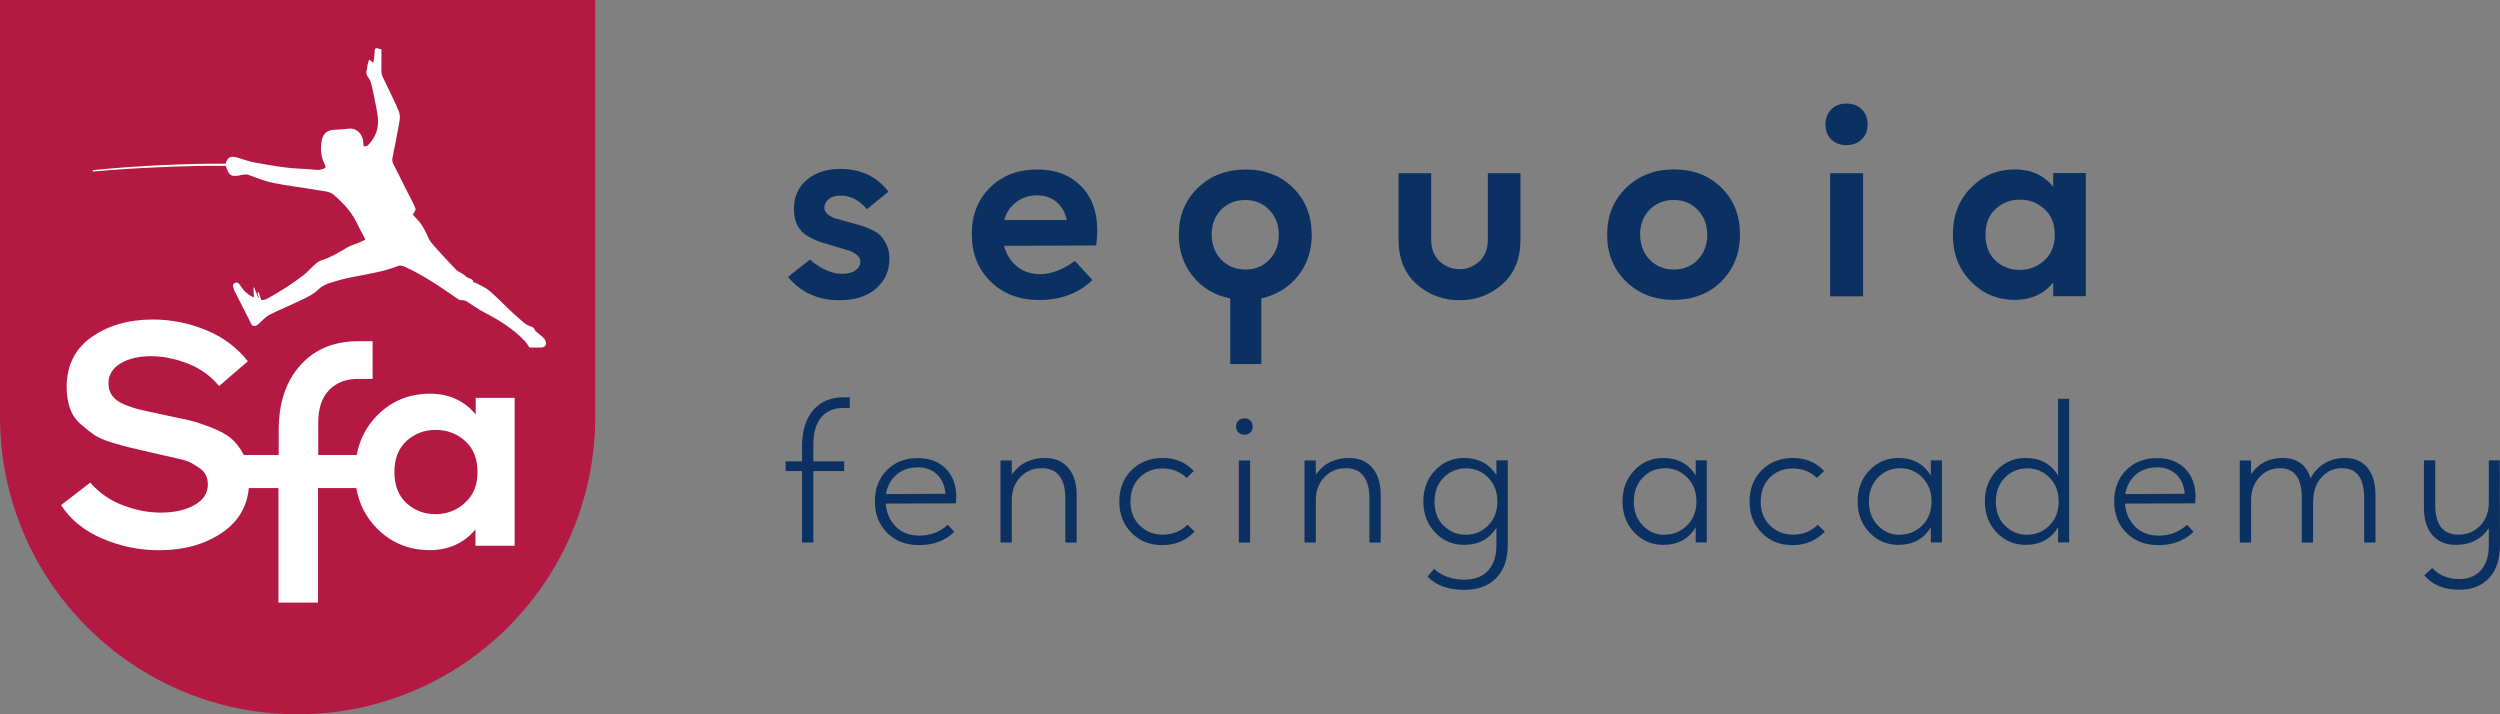
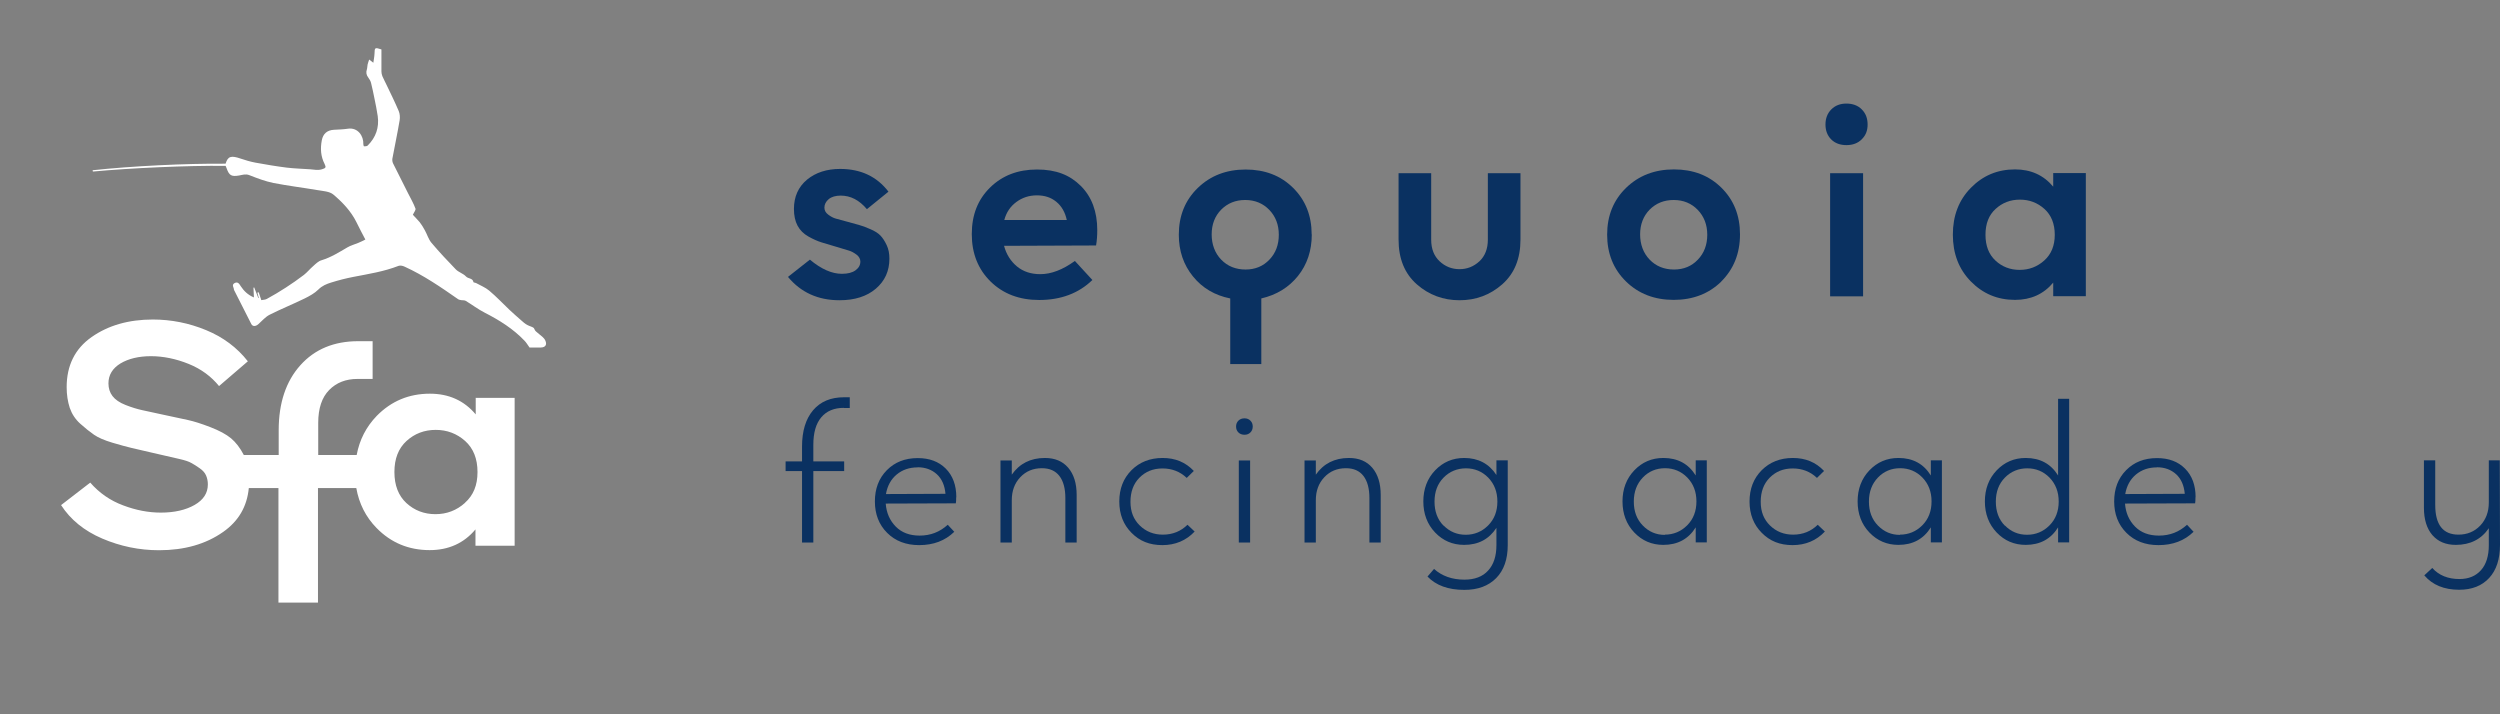
<svg xmlns="http://www.w3.org/2000/svg" id="_Слой_2" data-name="Слой 2" viewBox="0 0 210 60">
  <rect x="0" y="0" width="210" height="60" fill="#808080" stroke="none" />
  <defs>
    <style>
      .cls-1 {
        fill: #b31942;
      }

      .cls-2 {
        fill: #fff;
      }

      .cls-3 {
        fill: #0a3161;
      }
    </style>
  </defs>
  <g id="_Слой_1-2" data-name="Слой 1">
    <g>
      <g>
        <path class="cls-3" d="M70.51,25.22c-1.79,0-3.23-.65-4.32-1.96l1.84-1.45c.95.79,1.84,1.19,2.69,1.19.5,0,.88-.1,1.15-.3s.4-.44.4-.73c0-.22-.11-.42-.32-.58-.22-.16-.43-.28-.64-.34-.21-.06-.56-.17-1.03-.31-.53-.16-.95-.29-1.27-.38-.32-.1-.69-.26-1.1-.49s-.72-.54-.92-.92c-.2-.38-.3-.84-.3-1.4,0-1.03.37-1.85,1.1-2.46.73-.6,1.66-.9,2.78-.9,1.74,0,3.09.64,4.06,1.91l-1.81,1.47c-.64-.76-1.37-1.14-2.2-1.14-.43,0-.77.1-1.01.3-.24.2-.36.44-.36.71,0,.23.1.42.31.58.21.16.42.28.64.34.22.06.56.15,1.03.28.42.12.74.2.97.27.23.06.53.17.91.34.38.16.66.34.85.54.19.2.36.46.52.8.16.33.23.71.23,1.14,0,1.03-.38,1.87-1.14,2.52-.76.65-1.78.97-3.05.97Z" />
        <path class="cls-3" d="M92.17,19.33c0,.45-.03.88-.1,1.29l-7.73.03c.19.71.55,1.28,1.07,1.72.53.44,1.18.66,1.98.66.91,0,1.88-.37,2.9-1.11l1.47,1.6c-1.15,1.12-2.65,1.68-4.47,1.68-1.67,0-3.03-.52-4.08-1.55-1.05-1.03-1.58-2.36-1.58-3.98s.51-2.91,1.54-3.92c1.03-1.01,2.34-1.51,3.94-1.51s2.76.46,3.68,1.38c.92.92,1.38,2.16,1.38,3.71ZM87.1,16.41c-.66,0-1.23.19-1.73.56-.5.37-.84.87-1.01,1.51h5.25c-.14-.65-.43-1.16-.88-1.53s-.99-.54-1.63-.54Z" />
        <path class="cls-3" d="M110.19,19.69c0,1.36-.39,2.53-1.16,3.49-.78.97-1.8,1.59-3.08,1.89v5.51h-2.61v-5.51c-1.29-.26-2.34-.87-3.13-1.85-.79-.97-1.19-2.14-1.19-3.5,0-1.59.53-2.9,1.59-3.93,1.06-1.03,2.4-1.55,4.02-1.55s2.95.51,3.99,1.54c1.04,1.03,1.56,2.33,1.56,3.92ZM104.63,22.64c.81,0,1.48-.28,2-.83.53-.55.79-1.25.79-2.09s-.27-1.54-.8-2.09c-.53-.55-1.21-.83-2.02-.83s-1.48.27-2.02.81c-.53.54-.8,1.24-.8,2.08s.27,1.57.8,2.12c.53.55,1.22.83,2.04.83Z" />
        <path class="cls-3" d="M124.98,20.13v-5.58h2.74v5.58c0,1.6-.51,2.85-1.53,3.75-1.02.9-2.22,1.34-3.59,1.34s-2.58-.45-3.59-1.34c-1.02-.9-1.53-2.15-1.53-3.75v-5.58h2.74v5.58c0,.78.24,1.38.71,1.82.47.44,1.03.66,1.67.66s1.19-.22,1.67-.66c.47-.44.71-1.05.71-1.82Z" />
        <path class="cls-3" d="M144.6,23.64c-1.05,1.03-2.39,1.55-4.01,1.55s-2.96-.52-4.01-1.55c-1.05-1.03-1.58-2.34-1.58-3.93s.53-2.9,1.59-3.93c1.06-1.03,2.4-1.55,4.02-1.55s2.95.51,3.99,1.54c1.04,1.03,1.56,2.33,1.56,3.92s-.53,2.92-1.58,3.96ZM140.62,22.64c.81,0,1.48-.28,2-.83.53-.55.79-1.25.79-2.09s-.27-1.54-.8-2.09c-.53-.55-1.21-.83-2.02-.83s-1.48.27-2.02.81c-.53.54-.8,1.24-.8,2.08s.27,1.57.8,2.12c.53.55,1.22.83,2.04.83Z" />
        <path class="cls-3" d="M156.39,11.7c-.33.33-.76.49-1.29.49s-.96-.16-1.28-.48c-.32-.32-.48-.74-.48-1.25s.16-.94.49-1.27c.33-.33.75-.49,1.27-.49s.97.16,1.29.49c.33.33.49.75.49,1.27s-.16.91-.49,1.24ZM153.73,24.89v-10.34h2.77v10.34h-2.77Z" />
        <path class="cls-3" d="M172.47,14.54h2.74v10.34h-2.74v-1.14c-.81.97-1.88,1.45-3.21,1.45-1.47,0-2.7-.52-3.71-1.55-1.01-1.03-1.51-2.34-1.51-3.93s.5-2.9,1.51-3.93c1.01-1.03,2.24-1.55,3.71-1.55,1.33,0,2.4.48,3.21,1.45v-1.14ZM167.62,21.89c.56.52,1.24.78,2.03.78s1.48-.26,2.07-.79c.59-.53.88-1.25.88-2.16s-.29-1.65-.87-2.17c-.58-.52-1.26-.78-2.06-.78s-1.47.26-2.04.78c-.57.52-.85,1.24-.85,2.17s.28,1.65.84,2.17Z" />
        <path class="cls-3" d="M70.89,34.26c-.82,0-1.45.26-1.9.79-.45.53-.67,1.3-.67,2.31v1.4h2.59v.81h-2.59v6h-.95v-6h-1.38v-.81h1.38v-1.24c0-1.31.31-2.33.93-3.06.62-.73,1.49-1.09,2.6-1.09h.48v.9h-.5Z" />
        <path class="cls-3" d="M80.32,41.76c0,.23-.01.4-.03.52l-5.89.02c.06.78.34,1.42.84,1.93.5.51,1.17.76,2.01.76.91,0,1.69-.3,2.36-.91l.55.59c-.77.75-1.75,1.12-2.95,1.12-1.1,0-2-.34-2.69-1.03-.69-.69-1.03-1.57-1.03-2.64s.33-1.94,1-2.62c.67-.68,1.53-1.02,2.6-1.02.98,0,1.76.29,2.35.88.59.59.89,1.39.89,2.41ZM77.08,39.26c-.69,0-1.28.2-1.76.6-.48.4-.78.95-.9,1.64l5-.02c-.06-.7-.3-1.25-.72-1.64-.43-.39-.97-.59-1.62-.59Z" />
        <path class="cls-3" d="M87.77,38.47c.84,0,1.49.27,1.96.82.47.55.71,1.31.71,2.3v3.98h-.95v-3.74c0-.8-.17-1.42-.5-1.85-.33-.43-.82-.65-1.47-.65-.74,0-1.34.25-1.82.76-.48.51-.71,1.15-.71,1.93v3.55h-.95v-6.89h.95v1.19c.65-.93,1.58-1.4,2.77-1.4Z" />
        <path class="cls-3" d="M99.68,40.14c-.56-.53-1.24-.79-2.03-.79s-1.42.26-1.93.77c-.51.51-.76,1.19-.76,2.03s.26,1.48.78,1.99c.52.51,1.17.77,1.94.77.82,0,1.51-.28,2.07-.83l.6.57c-.72.76-1.63,1.14-2.71,1.14s-1.91-.34-2.59-1.03c-.68-.68-1.03-1.56-1.03-2.63s.34-1.94,1.02-2.63c.68-.68,1.55-1.03,2.62-1.03s1.93.36,2.62,1.09l-.6.59Z" />
        <path class="cls-3" d="M104.54,36.52c-.22,0-.39-.07-.52-.2-.13-.13-.19-.3-.19-.49s.06-.36.19-.49c.13-.13.3-.2.52-.2.21,0,.37.07.5.2.13.13.19.3.19.49s-.06.36-.19.49c-.13.13-.29.2-.5.2ZM104.06,45.57v-6.89h.95v6.89h-.95Z" />
        <path class="cls-3" d="M113.31,38.47c.84,0,1.49.27,1.96.82.47.55.71,1.31.71,2.3v3.98h-.95v-3.74c0-.8-.17-1.42-.5-1.85-.33-.43-.82-.65-1.47-.65-.74,0-1.34.25-1.82.76-.48.51-.71,1.15-.71,1.93v3.55h-.95v-6.89h.95v1.19c.65-.93,1.58-1.4,2.77-1.4Z" />
        <path class="cls-3" d="M125.7,38.67h.95v7.12c0,1.18-.32,2.11-.97,2.77-.65.66-1.54.99-2.68.99-1.34,0-2.37-.37-3.09-1.12l.55-.64c.67.6,1.52.9,2.55.9.86,0,1.53-.25,1.99-.76.47-.51.7-1.22.7-2.14v-1.45c-.62.95-1.52,1.43-2.71,1.43-.97,0-1.78-.35-2.44-1.04-.66-.69-.99-1.57-.99-2.61s.33-1.92.99-2.61c.66-.69,1.47-1.04,2.44-1.04,1.18,0,2.09.48,2.71,1.43v-1.22ZM121.26,44.14c.51.52,1.13.78,1.86.78s1.36-.26,1.88-.78c.52-.52.78-1.19.78-2.01s-.26-1.48-.77-2.01c-.51-.52-1.14-.78-1.87-.78s-1.37.26-1.88.78-.76,1.19-.76,2.02.25,1.5.76,2.02Z" />
        <path class="cls-3" d="M142.44,38.67h.93v6.89h-.93v-1.26c-.61.98-1.52,1.47-2.72,1.47-.97,0-1.78-.35-2.44-1.04-.66-.69-.99-1.57-.99-2.61s.33-1.92.99-2.61c.66-.69,1.47-1.04,2.44-1.04,1.21,0,2.11.49,2.72,1.47v-1.26ZM139.84,44.91c.73,0,1.36-.26,1.88-.78.52-.52.78-1.19.78-2.01s-.26-1.48-.77-2.01c-.51-.52-1.14-.78-1.87-.78s-1.36.26-1.86.78-.76,1.19-.76,2.02.25,1.5.76,2.02,1.12.78,1.84.78Z" />
        <path class="cls-3" d="M152.62,40.14c-.56-.53-1.24-.79-2.03-.79s-1.42.26-1.93.77c-.51.51-.76,1.19-.76,2.03s.26,1.48.78,1.99c.52.51,1.17.77,1.94.77.82,0,1.51-.28,2.07-.83l.6.57c-.72.76-1.63,1.14-2.71,1.14s-1.91-.34-2.59-1.03c-.68-.68-1.03-1.56-1.03-2.63s.34-1.94,1.02-2.63c.68-.68,1.55-1.03,2.62-1.03s1.93.36,2.62,1.09l-.6.59Z" />
        <path class="cls-3" d="M162.19,38.67h.93v6.89h-.93v-1.26c-.61.98-1.52,1.47-2.72,1.47-.97,0-1.78-.35-2.44-1.04-.66-.69-.99-1.57-.99-2.61s.33-1.92.99-2.61c.66-.69,1.47-1.04,2.44-1.04,1.21,0,2.11.49,2.72,1.47v-1.26ZM159.59,44.91c.73,0,1.36-.26,1.88-.78.52-.52.78-1.19.78-2.01s-.26-1.48-.77-2.01c-.51-.52-1.14-.78-1.87-.78s-1.36.26-1.86.78-.76,1.19-.76,2.02.25,1.5.76,2.02,1.12.78,1.84.78Z" />
        <path class="cls-3" d="M172.88,33.5h.93v12.06h-.93v-1.26c-.61.98-1.52,1.47-2.72,1.47-.97,0-1.78-.35-2.44-1.04-.66-.69-.99-1.57-.99-2.61s.33-1.92.99-2.61c.66-.69,1.47-1.04,2.44-1.04,1.21,0,2.11.49,2.72,1.47v-6.43ZM168.41,44.14c.51.52,1.13.78,1.86.78s1.36-.26,1.88-.78c.52-.52.78-1.19.78-2.01s-.26-1.48-.77-2.01c-.51-.52-1.14-.78-1.87-.78s-1.37.26-1.88.78-.76,1.19-.76,2.02.25,1.5.76,2.02Z" />
        <path class="cls-3" d="M184.42,41.76c0,.23-.01.4-.03.52l-5.89.02c.06.78.34,1.42.84,1.93.5.51,1.17.76,2.01.76.91,0,1.69-.3,2.36-.91l.55.59c-.77.75-1.75,1.12-2.95,1.12-1.1,0-2-.34-2.69-1.03-.69-.69-1.03-1.57-1.03-2.64s.33-1.94,1-2.62c.67-.68,1.53-1.02,2.6-1.02.98,0,1.76.29,2.35.88.59.59.89,1.39.89,2.41ZM181.18,39.26c-.69,0-1.28.2-1.76.6-.48.4-.78.95-.9,1.64l5-.02c-.06-.7-.3-1.25-.72-1.64-.43-.39-.97-.59-1.62-.59Z" />
-         <path class="cls-3" d="M196.97,38.47c.82,0,1.45.27,1.9.82.45.55.67,1.31.67,2.3v3.98h-.95v-3.74c0-1.67-.62-2.5-1.86-2.5-.69,0-1.26.25-1.72.76-.46.51-.69,1.15-.69,1.93h-.02v3.55h-.95v-3.74c0-1.67-.61-2.5-1.83-2.5-.7,0-1.28.26-1.74.77-.46.51-.69,1.15-.69,1.92v3.55h-.95v-6.89h.95v1.15c.63-.91,1.51-1.36,2.64-1.36,1.22,0,2.01.57,2.36,1.71.28-.53.66-.95,1.16-1.25.5-.3,1.07-.46,1.72-.46Z" />
        <path class="cls-3" d="M209.98,38.67l.02,7.1c0,1.19-.3,2.12-.91,2.78-.61.66-1.45.99-2.52.99-1.26,0-2.24-.4-2.93-1.21l.67-.62c.56.62,1.32.93,2.28.93.77,0,1.37-.25,1.81-.74.44-.49.66-1.2.66-2.1v-1.43c-.63.93-1.56,1.4-2.77,1.4-.84,0-1.49-.27-1.97-.82-.47-.55-.71-1.31-.71-2.3v-3.98h.95v3.74c0,1.67.65,2.5,1.95,2.5.73,0,1.34-.25,1.83-.76.48-.51.72-1.15.72-1.93v-3.55h.93Z" />
      </g>
-       <path class="cls-1" d="M0,0v35c0,13.81,11.19,25,25,25s25-11.19,25-25V0H0Z" />
      <g>
        <path class="cls-2" d="M39.96,33.44v1.37c-.97-1.16-2.26-1.74-3.85-1.74-1.76,0-3.24.62-4.46,1.86-.89.92-1.45,2.01-1.69,3.29h-3.23v-2.7c0-1.22.31-2.14.92-2.76.61-.62,1.4-.93,2.38-.93h1.27v-3.17h-1.21c-2.03,0-3.65.67-4.86,2.02-1.21,1.35-1.82,3.17-1.82,5.46v2.08h-2.93c-.31-.6-.67-1.06-1.07-1.4-.41-.34-.99-.65-1.74-.94-.75-.29-1.38-.49-1.89-.6-.52-.11-1.2-.26-2.05-.44-.79-.17-1.39-.3-1.8-.39s-.87-.23-1.38-.43c-.51-.2-.87-.45-1.1-.75-.23-.3-.34-.66-.34-1.07,0-.7.34-1.26,1.01-1.67.67-.4,1.53-.61,2.56-.61s2.11.22,3.17.65,1.9,1.06,2.55,1.86l2.42-2.08c-.91-1.16-2.08-2.03-3.51-2.62-1.43-.59-2.92-.89-4.47-.89-2.03,0-3.74.49-5.14,1.47-1.4.98-2.1,2.39-2.1,4.21,0,.64.09,1.22.26,1.74.18.52.47.96.88,1.33.41.37.8.68,1.16.93.36.25.88.47,1.55.67.67.2,1.2.34,1.57.43.37.09.94.22,1.68.39.59.14,1.01.23,1.26.29s.62.14,1.09.25c.48.11.82.22,1.02.34.21.11.44.26.7.44s.44.38.54.61c.1.23.15.48.15.75,0,.73-.37,1.3-1.12,1.73-.74.42-1.69.64-2.83.64-1.04,0-2.09-.2-3.17-.61-1.08-.4-2-1.04-2.76-1.91l-2.45,1.89c.79,1.22,1.94,2.16,3.46,2.81s3.11.98,4.77.98c2.13,0,3.93-.51,5.39-1.54,1.28-.9,2-2.12,2.15-3.68h2.49v9.62h3.32v-9.62h3.22c.23,1.3.79,2.42,1.7,3.35,1.21,1.24,2.7,1.86,4.46,1.86,1.59,0,2.88-.58,3.85-1.74v1.37h3.29v-12.42h-3.29ZM39.06,42.24c-.7.63-1.53.95-2.48.95s-1.76-.31-2.44-.93c-.67-.62-1.01-1.49-1.01-2.61s.34-1.99,1.02-2.61,1.5-.93,2.45-.93,1.77.31,2.47.93c.69.62,1.04,1.49,1.04,2.61s-.35,1.96-1.06,2.59Z" />
        <path class="cls-2" d="M21.33,24.97c-.01-.3-.03-.55-.04-.8.02,0,.04-.02.06-.03.12.3.23.6.35.9.01,0,.03,0,.04-.01-.04-.15-.08-.3-.12-.45.04-.01.07-.02.11-.03.07.2.13.4.22.66.12-.03.32-.02.46-.1.55-.3,1.09-.62,1.61-.96.52-.34,1.03-.69,1.51-1.06.28-.22.51-.51.78-.74.21-.19.44-.42.7-.49.79-.24,1.47-.67,2.17-1.08.28-.17.62-.25.92-.38.22-.09.44-.2.59-.28-.25-.48-.51-.96-.75-1.46-.46-.93-1.17-1.67-1.94-2.32-.32-.27-.87-.29-1.32-.37-1.24-.21-2.48-.36-3.71-.6-.69-.14-1.37-.4-2.03-.66-.31-.12-.57-.02-.85.03-.65.11-.84.01-1.06-.62-.02-.05-.04-.1-.08-.19-3.27-.03-7.92.18-11.15.48,0-.04-.01-.08-.02-.11,3.22-.35,7.88-.58,11.17-.55.19-.62.45-.71,1.26-.43.41.14.82.26,1.24.34.88.16,1.76.31,2.64.42.65.08,1.31.09,1.97.14.33.03.65.1.98,0,.32-.1.37-.15.23-.44-.33-.64-.37-1.3-.24-1.99.11-.57.46-.86,1.03-.89.39-.02.78-.03,1.17-.09.83-.12,1.32.61,1.29,1.3,0,.06.04.19.05.18.11,0,.25,0,.32-.07.68-.68.97-1.5.84-2.46-.07-.49-.17-.97-.27-1.46-.09-.45-.18-.89-.29-1.33-.04-.16-.13-.32-.23-.45-.17-.22-.21-.44-.12-.7.04-.13.03-.28.06-.41.03-.14.09-.27.13-.41.11.08.22.17.35.27.03-.23.09-.5.1-.78.01-.5.03-.52.58-.34,0,.6,0,1.22,0,1.85,0,.13.03.28.08.4.11.26.25.51.37.77.34.71.69,1.42,1,2.15.1.23.12.53.08.78-.18,1.08-.41,2.14-.61,3.22-.02.13,0,.29.06.41.41.83.84,1.66,1.25,2.49.22.43.46.85.63,1.3.04.12-.13.32-.22.52.17.19.39.4.58.63.16.21.3.44.43.68.19.34.3.74.54,1.03.65.77,1.34,1.51,2.05,2.24.24.25.63.35.86.6.19.21.57.12.63.48,0,.03.14.04.21.07.38.21.79.37,1.11.64.6.5,1.13,1.07,1.7,1.61.32.3.64.58.97.87.17.15.34.31.54.41.18.1.4.14.54.25.06.1.09.21.17.28.17.16.37.3.55.46.09.08.19.19.24.3.17.36.02.59-.37.6-.36,0-.71,0-.95,0-.18-.25-.28-.43-.42-.57-.96-1.01-2.12-1.73-3.35-2.36-.55-.28-1.06-.67-1.59-.99-.1-.06-.25-.04-.38-.06-.09-.02-.19-.03-.26-.08-1.45-1.01-2.9-2.01-4.51-2.74-.15-.07-.35-.11-.49-.06-1.23.48-2.52.68-3.81.93-.62.12-1.24.28-1.85.47-.39.12-.76.27-1.08.59-.31.31-.73.54-1.13.74-.98.48-2,.89-2.97,1.38-.35.18-.63.51-.93.78-.22.2-.48.23-.6,0-.49-.95-.97-1.9-1.45-2.86,0,0-.01-.02-.01-.03,0-.18-.22-.4.05-.55.29-.16.41.09.53.27.26.39.58.71,1.09.93Z" />
      </g>
    </g>
  </g>
</svg>